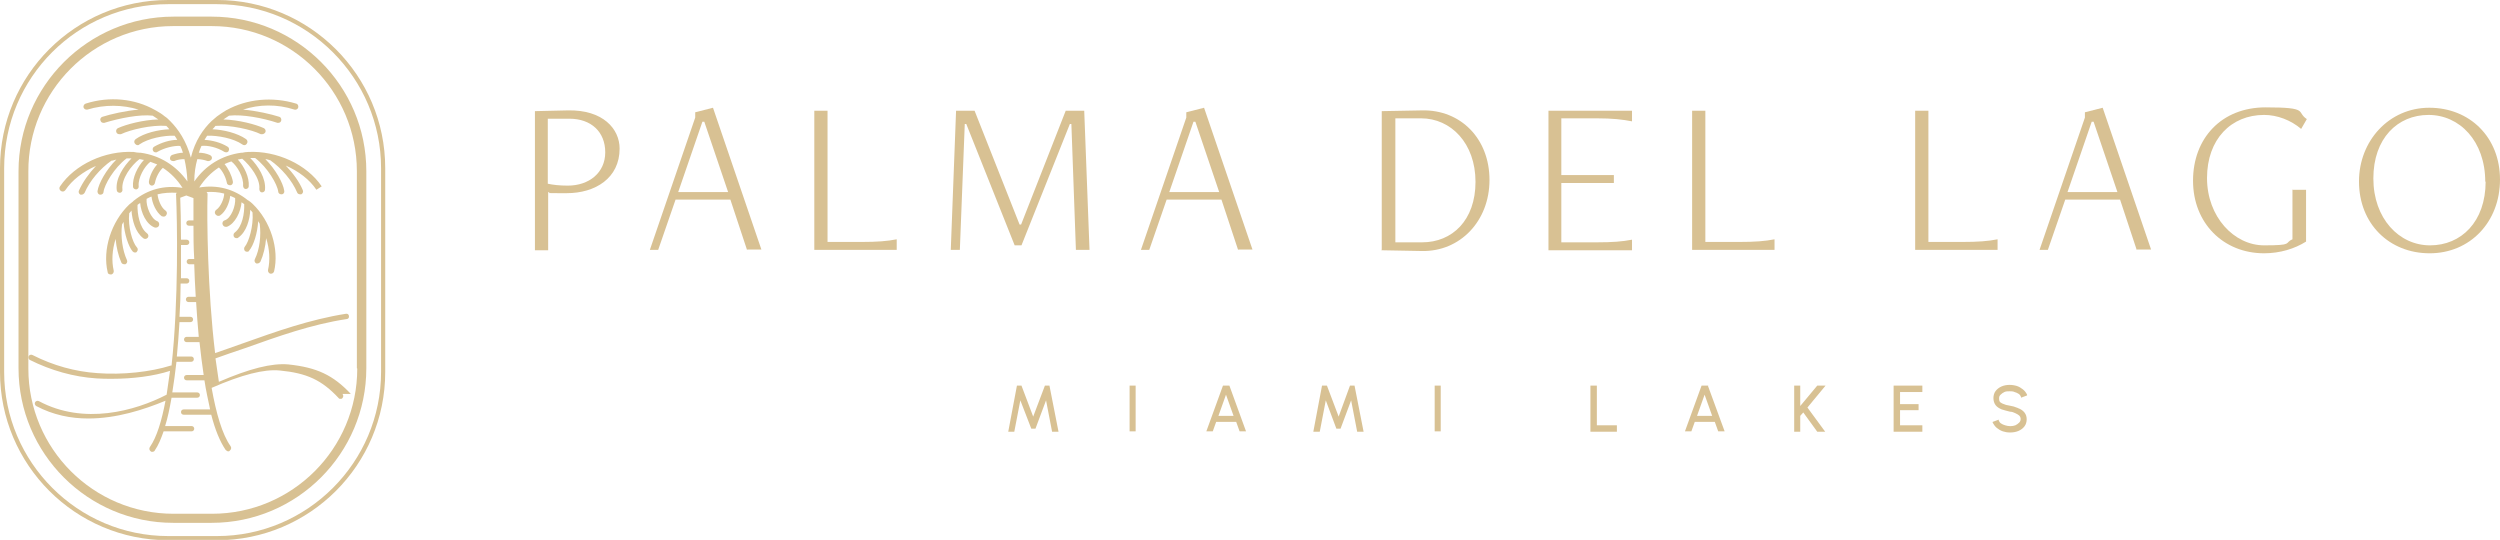
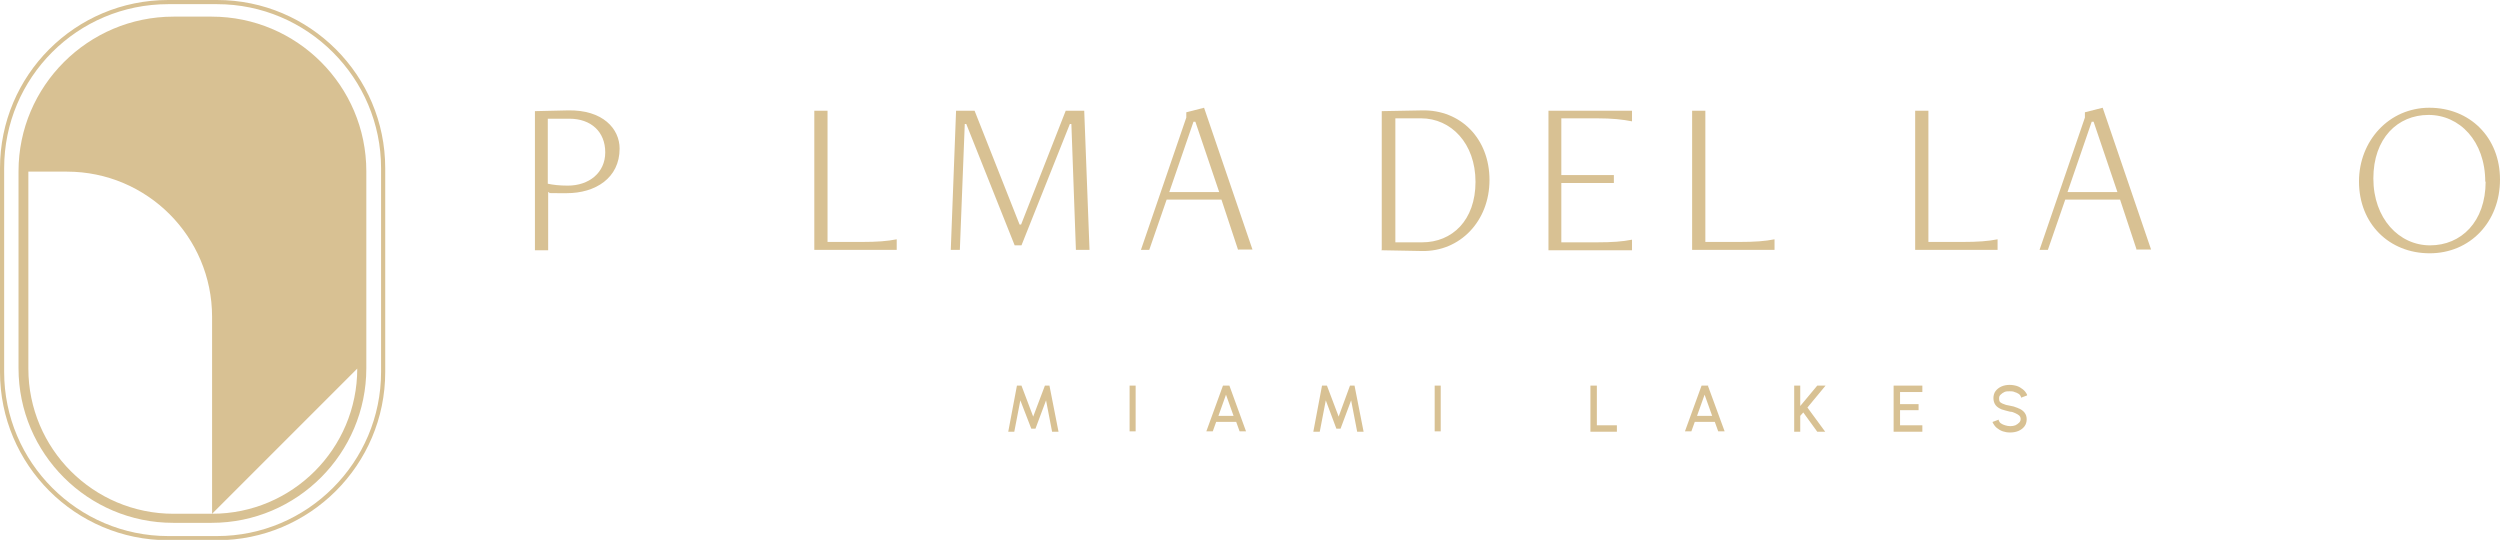
<svg xmlns="http://www.w3.org/2000/svg" id="Layer_1" version="1.1" viewBox="0 0 661.3 142.8">
  <defs>
    <style>
      .st0 {
        fill: #d8c193;
      }
    </style>
  </defs>
  <g>
    <polygon class="st0" points="276.4 102 273.3 110.2 270.2 102 269 102 266.7 114.2 268.3 114.2 269.9 105.9 272.8 113.4 273.9 113.4 276.7 105.9 278.3 114.2 280 114.2 277.6 102 276.4 102" />
    <rect class="st0" x="298.8" y="102" width="1.6" height="12.1" />
    <path class="st0" d="M323.5,102l-4.4,12.1h1.7l.9-2.5h5.3l.9,2.5h1.7l-4.4-12.1h-1.8ZM326.4,110h-4.1l2-5.6,2,5.6Z" />
    <polygon class="st0" points="357.1 102 354.1 110.2 351 102 349.7 102 347.4 114.2 349.1 114.2 350.7 105.9 353.5 113.4 354.6 113.4 357.4 105.9 359 114.2 360.7 114.2 358.3 102 357.1 102" />
    <rect class="st0" x="379.5" y="102" width="1.6" height="12.1" />
    <polygon class="st0" points="422.4 102 420.7 102 420.7 114.2 427.7 114.2 427.7 112.5 422.4 112.5 422.4 102" />
    <path class="st0" d="M451.9,102h-1.8l-4.4,12.1h1.7l.9-2.5h5.3l.9,2.5h1.7l-4.4-12v-.2ZM453,110h-4.1l2-5.6,2,5.6Z" />
    <polygon class="st0" points="480.7 102 476.2 107.4 476.2 102 474.6 102 474.6 114.2 476.2 114.2 476.2 110 477 109.1 480.7 114.2 482.8 114.2 478.1 107.8 482.9 102 480.7 102" />
    <polygon class="st0" points="500.9 114.2 508.5 114.2 508.5 112.5 502.6 112.5 502.6 108.5 507.5 108.5 507.5 106.9 502.6 106.9 502.6 103.7 508.5 103.7 508.5 102 500.9 102 500.9 114.2" />
    <path class="st0" d="M533.7,107.9c-.7-.3-1.4-.5-2.1-.6-.6-.1-1.1-.2-1.5-.4-.4-.1-.7-.3-1-.5-.2-.2-.3-.5-.3-1s.1-.7.4-1c.3-.3.6-.5,1-.7.4-.2.9-.2,1.4-.2.4,0,.9,0,1.3.2.4.1.8.3,1.1.5.3.2.5.5.6.8v.2c0,0,1.6-.6,1.6-.6v-.2c-.3-.6-.6-1-1.1-1.4-.5-.4-1-.7-1.6-.9-1.3-.4-2.8-.4-4,.1-.7.3-1.2.7-1.6,1.2-.4.5-.6,1.2-.6,1.9s.2,1.4.6,1.9c.4.5.9.8,1.6,1.1.6.2,1.4.4,2.2.6.5,0,1,.2,1.4.4.4.2.8.4,1,.6.2.2.4.5.4.9s-.1.7-.4,1c-.3.3-.6.5-1,.7-.8.3-1.8.3-2.7,0-.4-.1-.8-.3-1.1-.5-.3-.2-.5-.5-.6-.8v-.2c0,0-1.6.6-1.6.6v.2c.3.5.6,1,1.1,1.4.5.4,1,.7,1.6.9.6.2,1.2.3,1.9.3s1.5-.1,2.2-.4c.7-.3,1.2-.7,1.6-1.2.4-.5.6-1.2.6-1.9s-.2-1.3-.6-1.8c-.4-.5-1-.9-1.6-1.1Z" />
  </g>
  <g>
    <path class="st0" d="M141.5,66.1V29.4l8.7-.2c9.3-.2,13.7,4.9,13.7,10.1,0,7.8-6.4,11.8-14,11.8s-3.4,0-4.9-.3v15.4h-3.5ZM144.9,31.3v17.3c1.4.3,3.1.5,5.3.5,5.6,0,9.9-3.4,9.9-8.8s-3.7-8.9-9.5-8.9h-5.7Z" />
-     <path class="st0" d="M197.6,66.1l-4.4-13.3h-14.5l-4.6,13.3h-2.2l12-35v-1.4l4.7-1.2,12.8,37.5h-3.7ZM186.3,32.2h-.5l-6.4,18.6h13.2l-6.3-18.6Z" />
    <path class="st0" d="M215.4,66.1V29.3h3.5v34.7h9c4.1,0,6.8-.2,9.3-.7v2.8h-21.8Z" />
    <path class="st0" d="M284.6,66.1l-1.2-33.3h-.4l-12.8,32.1h-1.8l-12.8-32.1h-.4l-1.3,33.3h-2.4l1.4-36.8h4.9l11.9,30.1h.4l11.8-30.1h4.9l1.4,36.8h-3.5Z" />
    <path class="st0" d="M327.5,66.1l-4.4-13.3h-14.5l-4.6,13.3h-2.2l12-35v-1.4l4.7-1.2,12.8,37.5h-3.7ZM316.2,32.2h-.5l-6.4,18.6h13.2l-6.3-18.6Z" />
    <path class="st0" d="M365.5,66V29.4l10.7-.2c10.2-.2,17.8,7.5,17.8,18.4s-7.8,19-17.9,18.8l-10.7-.2ZM376.2,64.1c7.9,0,14.1-5.8,14.1-16s-6.5-16.8-14.4-16.8h-6.8v32.8h7.2Z" />
    <path class="st0" d="M409.6,66.1V29.3h22.1v2.8c-2.5-.5-5.2-.8-9.3-.8h-9.4v15h13.9v2.1h-13.9v15.7h9.4c4.1,0,6.8-.2,9.3-.7v2.8h-22.1Z" />
    <path class="st0" d="M447.6,66.1V29.3h3.5v34.7h9c4.1,0,6.8-.2,9.3-.7v2.8h-21.8Z" />
    <path class="st0" d="M506.6,66.1V29.3h3.5v34.7h9c4.1,0,6.8-.2,9.3-.7v2.8h-21.8Z" />
    <path class="st0" d="M565.2,66.1l-4.4-13.3h-14.5l-4.6,13.3h-2.2l12-35v-1.4l4.7-1.2,12.8,37.5h-3.7ZM553.8,32.2h-.5l-6.4,18.6h13.2l-6.3-18.6Z" />
-     <path class="st0" d="M606.5,50.2h3.5v13.7c-3,1.9-6.9,3.1-11.1,3.1-10.8,0-18.8-8-18.8-19.2s7.5-19.4,19.2-19.4,8,1.2,10.9,3.1l-1.5,2.6c-2.7-2.3-6.3-3.7-9.8-3.7-8.7,0-15.1,6.4-15.1,16.7s7.2,17.8,15.1,17.8,5.2-.6,7.5-1.6v-13.2Z" />
    <path class="st0" d="M624,48c0-10.7,7.9-19.5,18.6-19.5s18.7,7.8,18.7,19-7.9,19.5-18.6,19.5-18.7-7.8-18.7-19ZM657.4,48.1c0-10.8-6.8-17.7-15-17.7s-14.6,6.2-14.6,16.8,6.8,17.7,15,17.7,14.7-6.2,14.7-16.9Z" />
  </g>
  <g>
    <path class="st0" d="M57.4,0h-12.9C19.9,0,0,19.9,0,44.5v53.9c0,24.5,19.9,44.5,44.5,44.5h12.9c24.5,0,44.5-19.9,44.5-44.5v-53.9C101.9,19.9,81.9,0,57.4,0ZM100.8,98.4c0,23.9-19.5,43.4-43.4,43.4h-12.9c-23.9,0-43.4-19.5-43.4-43.4v-53.9C1.1,20.5,20.5,1.1,44.5,1.1h12.9c23.9,0,43.4,19.5,43.4,43.4v53.9Z" />
-     <path class="st0" d="M92.8,104.2c-4.7-5-9-7-16.5-7.8-4.4-.4-10.3,1.1-18.4,4.6-.3-2-.6-4.1-.9-6.2,2.5-.9,5.1-1.8,7.8-2.7,8.7-3.1,17.6-6.3,26.9-7.7.4,0,.7-.4.6-.8,0-.4-.4-.7-.8-.6-9.5,1.5-18.5,4.7-27.2,7.8-2.6.9-5,1.8-7.4,2.6-2-16.5-2.2-35.7-2-42,0-.3-.1-.5-.3-.6,1.6-.1,3.2,0,4.7.4,0,1.3-.9,3.5-2.1,4.3-.4.3-.5.8-.2,1.2.2.2.4.4.7.4s.3,0,.5-.1c1.5-1,2.5-3.3,2.7-5.2.5.2.9.4,1.3.6.2,2.1-1.1,5.4-2.8,5.9-.4.1-.7.6-.5,1.1.1.3.4.6.8.6s.2,0,.3,0c2.2-.8,3.7-4,3.9-6.5.2.2.5.3.7.5.1,2.4-.5,6-2.5,7.5-.4.3-.4.8-.2,1.2.2.2.4.3.7.3s.3,0,.5-.2c2.1-1.5,3-4.7,3.1-7.3.2.2.4.4.6.7.3,3.6-1,7.8-2,9-.3.3-.3.9,0,1.2.2.1.3.2.5.2s.5,0,.6-.3c1.2-1.4,2.2-4.6,2.4-7.8.1.2.3.5.4.7.4,3.1,0,6.8-1.3,9.4-.2.4,0,.9.4,1.1.1,0,.2,0,.3,0,.3,0,.6-.2.8-.5.8-1.8,1.3-3.9,1.5-6.2.9,2.8,1.1,5.8.5,8.4-.1.4.2.9.6,1,0,0,.1,0,.2,0,.4,0,.7-.3.8-.6,1.4-5.9-.9-13.3-5.7-17.9-.3-.3-.7-.6-1-.8,0,0-.1-.1-.2-.1-3.7-3-8.1-4.2-12.9-3.4,1.4-2.2,3.2-4,5.2-5.3.9.8,1.8,2.5,2.1,4,0,.4.4.7.8.7s0,0,.1,0c.5,0,.8-.5.7-1-.3-1.6-1.2-3.4-2.2-4.6.6-.3,1.2-.5,1.8-.7,1.6,1.2,3.3,4.3,3.1,6.4,0,.5.3.9.7.9,0,0,0,0,0,0,.4,0,.8-.3.8-.7.2-2.4-1.2-5.3-2.9-7.1.4,0,.8-.2,1.2-.2,2.1,1.8,4.8,5.3,4.5,8,0,.5.3.9.7.9,0,0,0,0,0,0,.4,0,.8-.3.8-.7.3-3-1.8-6.3-3.9-8.4.4,0,.9,0,1.3,0,3.3,2.5,5.9,7,6.1,8.9,0,.4.4.7.8.7s0,0,.1,0c.5,0,.8-.5.7-.9-.3-2.1-2.3-5.7-5-8.4.4,0,.9.2,1.3.3,3,2.1,5.8,5.4,7.1,8.5.1.3.4.5.8.5s.2,0,.3,0c.4-.2.6-.7.4-1.1-.9-2.2-2.6-4.5-4.5-6.5,3.4,1.5,6.3,3.7,8.1,6.4l1.4-.9c-3.9-5.8-11.9-9.5-19.5-9.1-.5,0-1,.1-1.5.2,0,0-.2,0-.3,0-5.1.7-9.4,3.3-12.4,7.6,0-2.2.3-4.1.8-5.9.8,0,1.9.2,2.7.5.1,0,.2,0,.3,0,.3,0,.6-.2.8-.5.2-.4,0-.9-.5-1.1-.9-.4-1.9-.6-2.9-.6.2-.6.4-1.2.7-1.8,1.7-.2,4.2.4,6.1,1.6.1,0,.3.1.4.1.3,0,.6-.1.7-.4.2-.4.1-.9-.3-1.1-1.8-1.1-4.1-1.7-6.1-1.8.2-.4.5-.7.7-1.1,2.8-.1,7,.7,9.3,2.3.1.1.3.2.5.2.3,0,.5-.1.7-.4.3-.4.2-.9-.2-1.2-2.3-1.6-6-2.5-8.9-2.6.3-.3.6-.6.8-.9,3.9-.3,9.6,1,12,2.2.1,0,.2,0,.4,0,.3,0,.6-.2.8-.5.2-.4,0-.9-.4-1.1-2.2-1-6.7-2.2-10.7-2.3.5-.3,1-.7,1.5-1,3.5-.4,8.9.6,12.8,1.9,0,0,.2,0,.2,0,.4,0,.7-.2.8-.6.1-.4-.1-.9-.5-1-2.2-.7-6-1.6-9.6-1.9,4.2-1.4,9-1.5,13.6,0,.4.1.9-.1,1-.6.1-.4-.1-.9-.6-1-6.3-1.9-13-1.2-18.3,1.7,0,0-.1,0-.2.1-.8.5-1.6,1-2.4,1.6-.5.4-.9.8-1.4,1.2,0,0,0,0,0,0-2.2,2.1-4.4,5.2-5.5,9.7-1.2-4.4-3.3-7.5-5.5-9.7,0,0,0,0,0,0-.5-.5-.9-.9-1.4-1.2-.7-.6-1.5-1.1-2.4-1.6,0,0-.1,0-.2-.1-5.3-3-12-3.7-18.3-1.7-.4.1-.7.6-.6,1,.1.4.6.7,1,.6,4.6-1.4,9.4-1.3,13.6,0-3.5.3-7.4,1.2-9.6,1.9-.4.1-.7.6-.5,1,.1.4.4.6.8.6,0,0,.2,0,.2,0,3.9-1.2,9.3-2.3,12.8-1.9.5.3,1,.7,1.5,1-4,.1-8.5,1.3-10.7,2.3-.4.2-.6.7-.4,1.1.1.3.4.5.8.5s.2,0,.4,0c2.5-1.2,8.1-2.5,12-2.2.3.3.6.6.8.9-2.9.1-6.7,1-8.9,2.6-.4.3-.5.8-.2,1.2.2.2.4.4.7.4s.3,0,.5-.2c2.3-1.6,6.5-2.4,9.3-2.3.2.3.5.7.7,1.1-1.9,0-4.2.7-6.1,1.8-.4.2-.5.7-.3,1.1.2.3.4.4.7.4s.3,0,.4-.1c1.9-1.1,4.4-1.7,6.1-1.6.3.6.5,1.1.7,1.8-.9,0-2,.3-2.9.6-.4.2-.6.7-.5,1.1.1.3.4.5.8.5.1,0,.2,0,.3,0,.9-.4,1.9-.5,2.7-.5.4,1.7.7,3.7.8,5.9-3-4.2-7.3-6.9-12.4-7.6,0,0-.2,0-.3,0-.5,0-1-.1-1.5-.2-7.6-.4-15.6,3.3-19.5,9.1-.3.4-.2.9.2,1.2.4.3.9.2,1.2-.2,1.8-2.7,4.7-4.9,8.1-6.4-1.9,2-3.5,4.3-4.5,6.5-.2.4,0,.9.4,1.1.1,0,.2,0,.3,0,.3,0,.6-.2.8-.5,1.3-3.1,4.1-6.4,7.1-8.5.4,0,.9-.2,1.3-.3-2.7,2.7-4.7,6.3-5,8.4,0,.5.3.9.7.9,0,0,0,0,.1,0,.4,0,.8-.3.8-.7.2-1.9,2.8-6.4,6.1-8.9.4,0,.9,0,1.3,0-2.1,2.1-4.3,5.4-3.9,8.4,0,.4.4.7.8.7s0,0,0,0c.5,0,.8-.5.7-.9-.3-2.8,2.3-6.3,4.5-8,.4,0,.8.2,1.2.2-1.7,1.8-3.1,4.7-2.9,7.1,0,.4.4.7.8.7s0,0,0,0c.5,0,.8-.5.7-.9-.2-2.1,1.5-5.2,3.1-6.4.6.2,1.2.5,1.8.7-1.1,1.2-2,3-2.2,4.6,0,.5.2.9.7,1,0,0,0,0,.1,0,.4,0,.7-.3.8-.7.3-1.6,1.2-3.2,2.1-4,2,1.3,3.8,3.1,5.2,5.3-4.8-.8-9.2.4-12.9,3.4,0,0-.1,0-.2.2-.3.3-.7.5-1,.8-4.8,4.6-7.1,12-5.7,17.9,0,.4.4.6.8.6s.1,0,.2,0c.4-.1.7-.6.6-1-.6-2.6-.4-5.5.5-8.4.2,2.2.7,4.4,1.5,6.2.1.3.4.5.8.5s.2,0,.3,0c.4-.2.6-.7.4-1.1-1.2-2.6-1.7-6.3-1.3-9.4.1-.2.3-.5.4-.7.2,3.2,1.3,6.5,2.4,7.8.2.2.4.3.6.3s.4,0,.5-.2c.3-.3.4-.8,0-1.2-1.1-1.2-2.4-5.4-2-9,.2-.2.4-.4.6-.7.2,2.6,1,5.7,3.1,7.3.1.1.3.2.5.2.3,0,.5-.1.7-.3.3-.4.2-.9-.2-1.2-1.9-1.4-2.6-5.1-2.5-7.5.2-.2.4-.3.7-.5.2,2.5,1.6,5.7,3.9,6.5,0,0,.2,0,.3,0,.3,0,.7-.2.8-.6.1-.4,0-.9-.5-1.1-1.6-.6-3-3.9-2.8-5.9.4-.2.9-.5,1.3-.6.2,1.8,1.2,4.1,2.7,5.2.1,0,.3.1.5.1.3,0,.5-.1.7-.4.3-.4.2-.9-.2-1.2-1.2-.8-2-3-2.1-4.3,1.6-.4,3.4-.5,5.1-.4-.2.2-.3.4-.2.6.3,6.8.7,27.9-1.2,45.1,0,0-.1,0-.2,0-5.4,1.7-12.8,2.5-19.4,2-5.9-.4-11.7-2-17.2-4.8-.4-.2-.8,0-1,.3-.2.4,0,.8.3,1,5.6,2.8,11.6,4.5,17.7,4.9,1.3.1,2.7.1,4.1.1,5.4,0,11-.7,15.3-2.1-.3,2.2-.6,4.3-.9,6.3-8.3,4.3-21.9,8.1-33.8,1.7-.4-.2-.8,0-1,.3-.2.4,0,.8.3,1,4.5,2.4,9.2,3.3,13.8,3.3,7.4,0,14.6-2.3,20.4-4.7-1,5.3-2.3,9.6-4.1,12.2-.3.4-.2.9.2,1.2.2.1.3.2.5.1.2,0,.5-.1.6-.4.9-1.3,1.6-3,2.3-5h7.4c.4,0,.7-.3.7-.7s-.3-.7-.7-.7h-7c.7-2.2,1.2-4.7,1.7-7.5,0,0,.1,0,.1,0,0,0,0,0,0,0h6.7c.4,0,.7-.3.7-.7s-.3-.7-.7-.7h-6.6c.4-2.6.8-5.3,1.1-8.1h3.9c.4,0,.7-.3.7-.7s-.3-.7-.7-.7h-3.8c.3-3,.5-6,.7-9.1h2.9c.4,0,.7-.3.7-.7s-.3-.7-.7-.7h-2.9c.2-3,.3-5.9.3-8.8h1.6c.4,0,.7-.3.7-.7s-.3-.7-.7-.7h-1.5c0-3.1,0-6.1,0-8.8h1.5c.4,0,.7-.3.7-.7s-.3-.7-.7-.7h-1.5c0-4.6-.1-8.5-.2-11.1l1.6-.6,1.9.7c0,1.6,0,3.6,0,5.9h-1.2c-.4,0-.7.3-.7.7s.3.7.7.7h1.2c0,2.6,0,5.6.2,8.8h-1.3c-.4,0-.7.3-.7.7s.3.7.7.7h1.3c.1,2.8.2,5.6.4,8.6h-1.9c-.4,0-.7.3-.7.7s.3.7.7.7h2c.2,3,.4,6.1.7,9.2h-3.2c-.4,0-.7.3-.7.7s.3.7.7.7h3.4c.3,3,.7,5.9,1.1,8.7h-4.5c-.4,0-.7.3-.7.7s.3.7.7.7h4.7c.4,2.7,1,5.3,1.5,7.7h-7c-.4,0-.7.3-.7.7s.3.7.7.7h7.3c1,3.9,2.3,7.1,3.8,9.3.2.2.4.3.6.4.2,0,.4,0,.5-.2.4-.3.5-.8.2-1.2-2.2-3.1-3.8-8.7-5-15.4,8-3.5,13.9-5,18-4.6,7.2.7,11.1,2.5,15.6,7.3.1.2.3.2.5.2s.4,0,.5-.2c.3-.3.3-.8,0-1.1Z" />
-     <path class="st0" d="M56.1,4.4h-10.2C23.3,4.4,4.9,22.8,4.9,45.3v52.1c0,22.6,18.4,40.9,40.9,40.9h10.2c22.6,0,40.9-18.4,40.9-40.9v-52.1c0-22.6-18.4-40.9-40.9-40.9ZM94.5,97.5c0,21.2-17.2,38.4-38.4,38.4h-10.2c-21.2,0-38.4-17.2-38.4-38.4v-52.1C7.4,24.2,24.6,6.9,45.8,6.9h10.2c21.2,0,38.4,17.2,38.4,38.4v52.1Z" />
+     <path class="st0" d="M56.1,4.4h-10.2C23.3,4.4,4.9,22.8,4.9,45.3v52.1c0,22.6,18.4,40.9,40.9,40.9h10.2c22.6,0,40.9-18.4,40.9-40.9v-52.1c0-22.6-18.4-40.9-40.9-40.9ZM94.5,97.5c0,21.2-17.2,38.4-38.4,38.4h-10.2c-21.2,0-38.4-17.2-38.4-38.4v-52.1h10.2c21.2,0,38.4,17.2,38.4,38.4v52.1Z" />
  </g>
</svg>